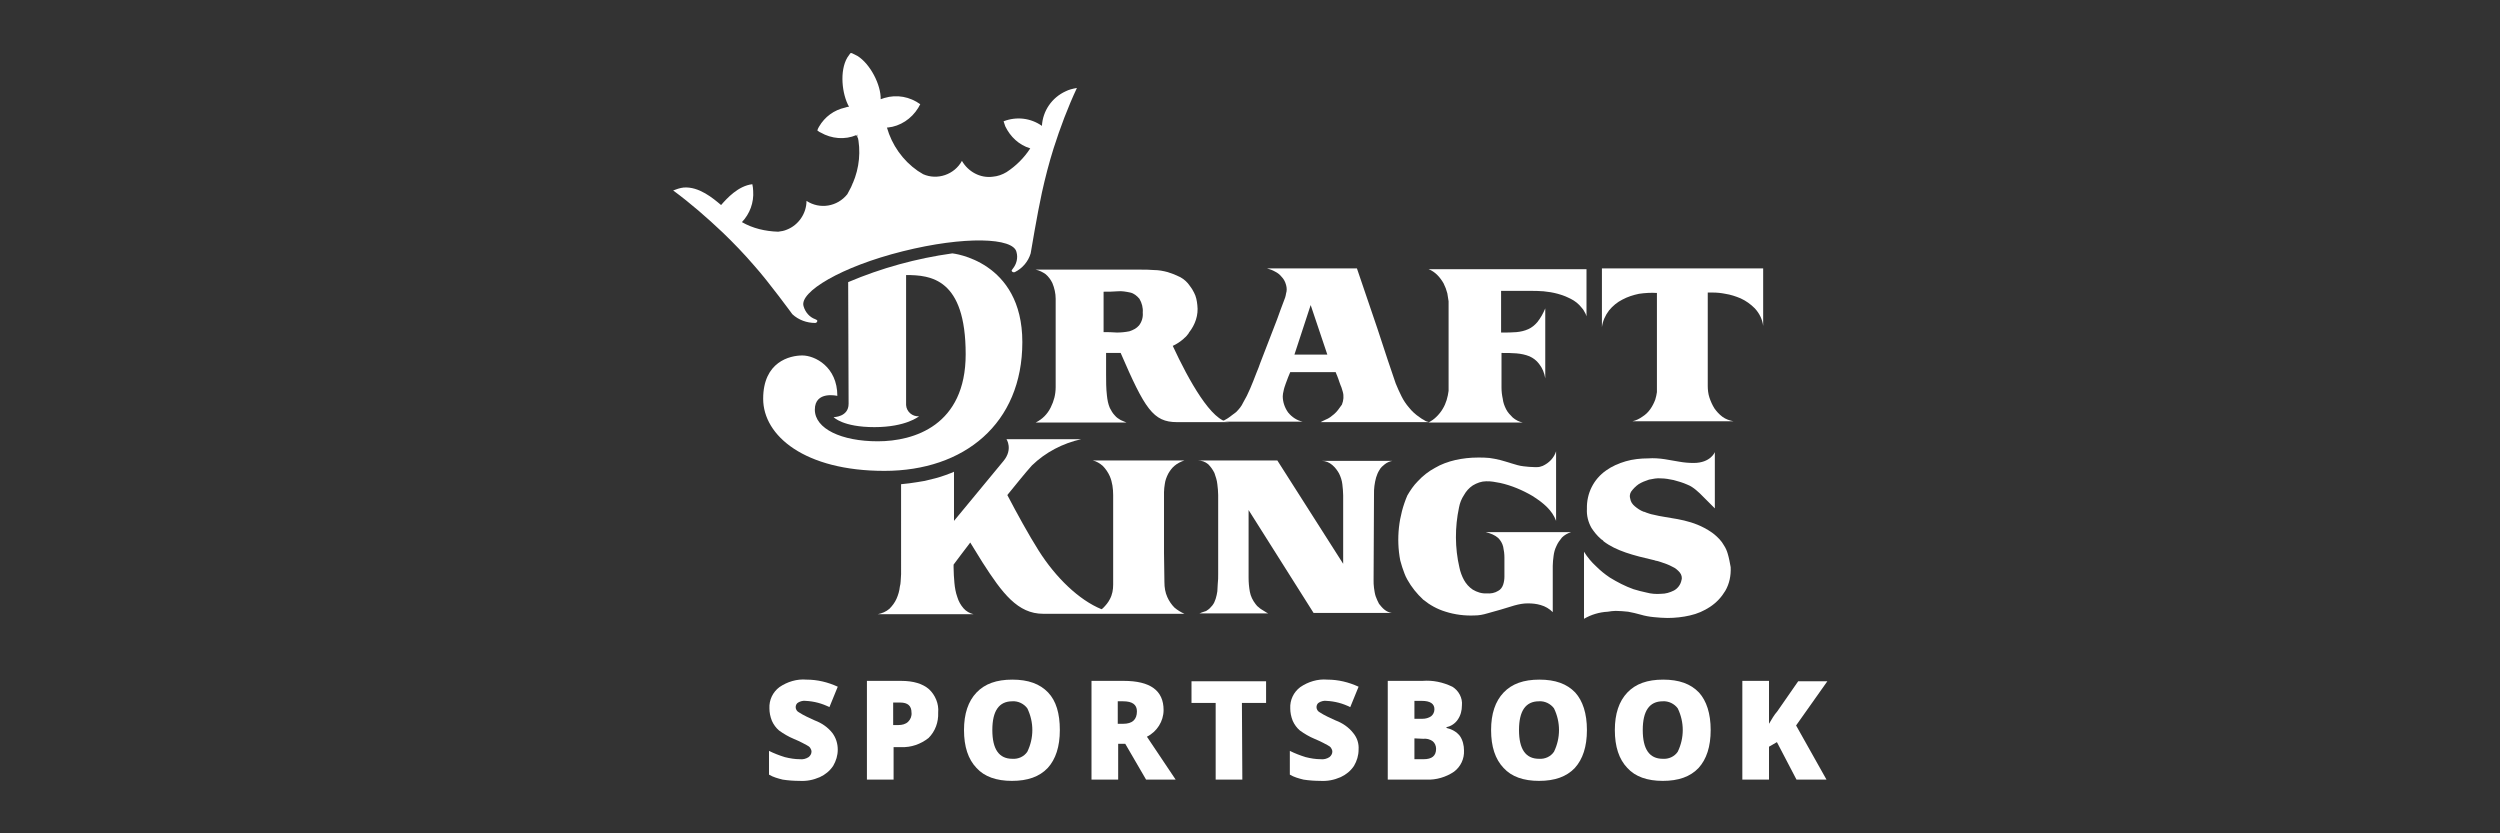
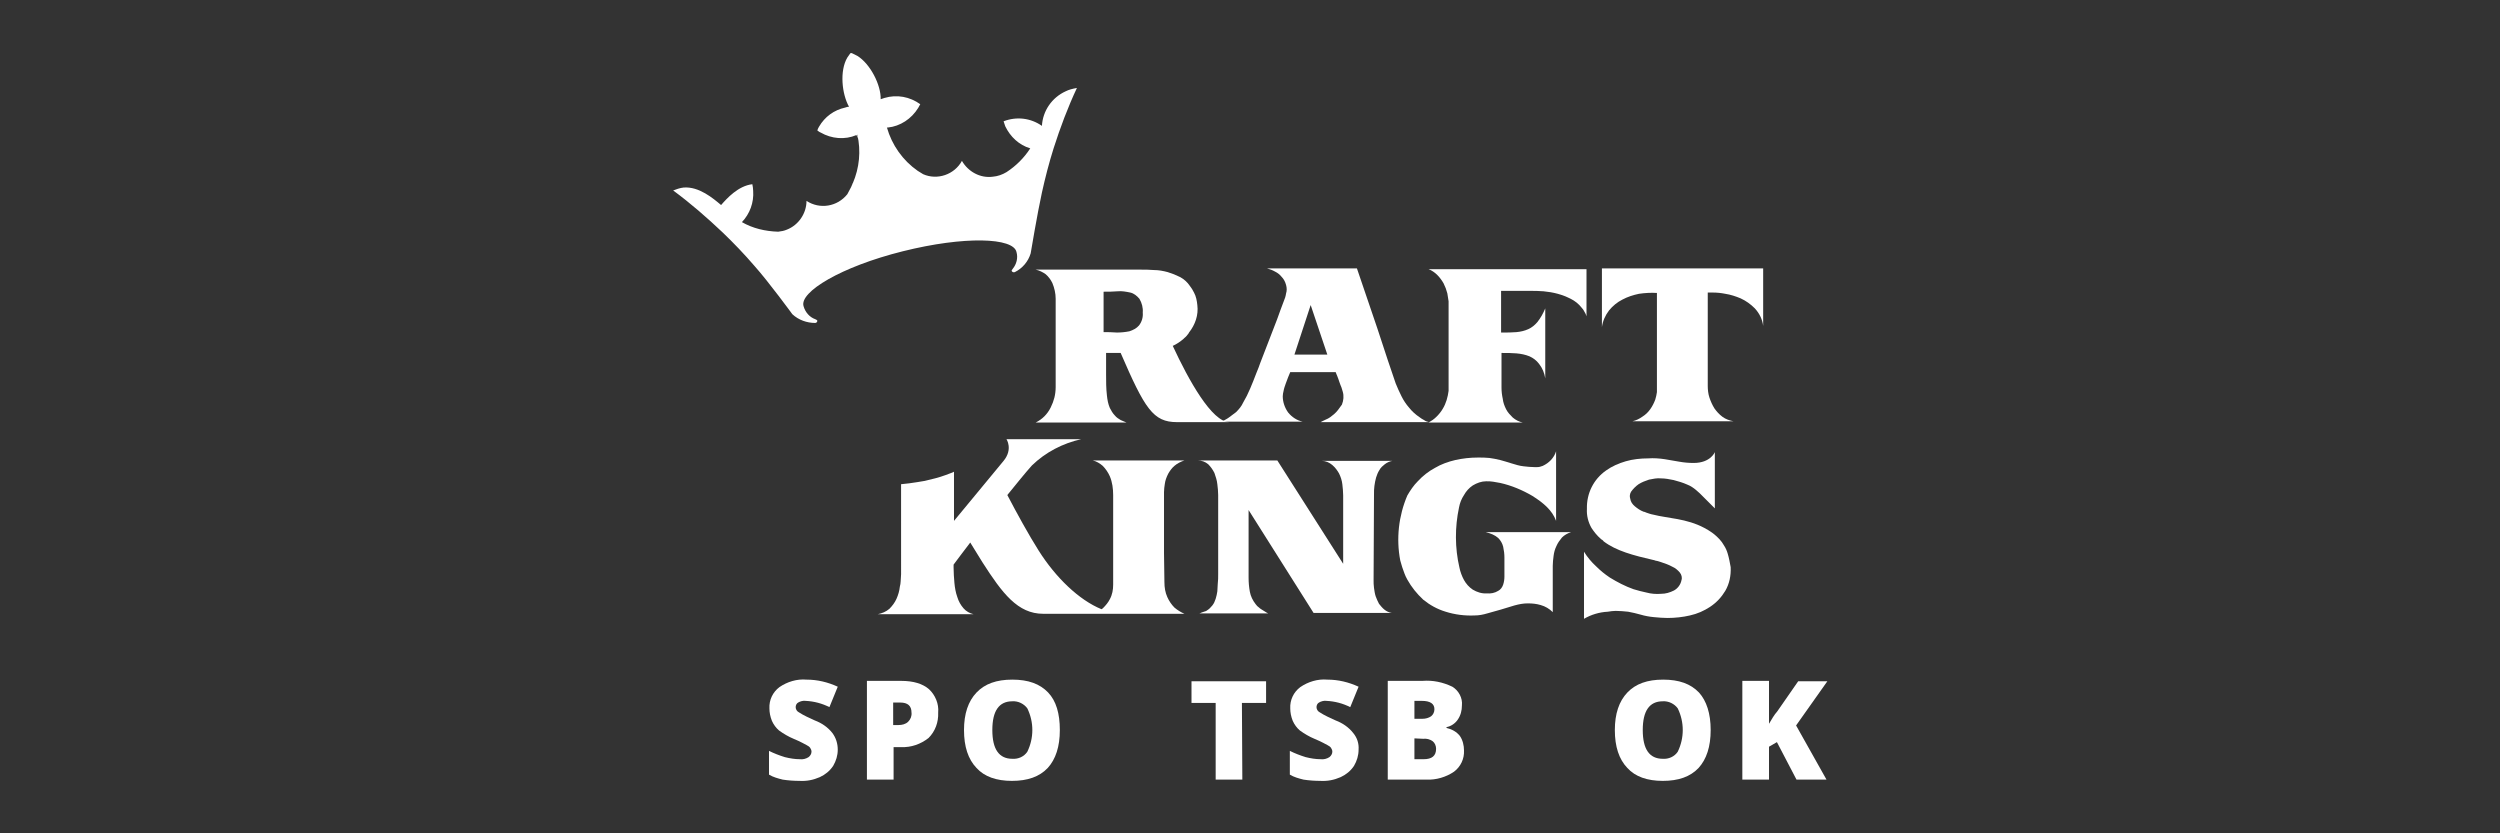
<svg xmlns="http://www.w3.org/2000/svg" version="1.1" id="Warstwa_3" x="0px" y="0px" viewBox="0 0 600 200" style="enable-background:new 0 0 600 200;" xml:space="preserve">
  <rect x="0" y="0" width="600" height="200" fill="#333333" stroke="none" />
  <style type="text/css">
	.st0{fill:#FFFFFF;}
</style>
  <g transform="translate(-24.939 -39.19)">
    <path class="st0" d="M226,219.1c0,1.4-0.4,2.7-1.1,3.9c-0.8,1.2-1.9,2.1-3.2,2.7c-1.6,0.7-3.2,1-4.9,0.9c-1.3,0-2.7-0.1-4-0.3   c-1.2-0.3-2.3-0.6-3.3-1.2v-5.7c1.2,0.6,2.5,1.1,3.8,1.5c1.2,0.3,2.4,0.5,3.6,0.5c0.7,0.1,1.5-0.1,2.1-0.5c0.4-0.3,0.7-0.8,0.7-1.3   c0-0.3-0.1-0.6-0.3-0.9c-0.2-0.3-0.5-0.5-0.9-0.7c-0.4-0.2-1.4-0.8-3.1-1.5c-1.2-0.5-2.4-1.2-3.5-2c-0.7-0.6-1.3-1.4-1.7-2.3   c-0.4-1-0.6-2-0.6-3c-0.1-2,0.8-3.9,2.4-5.1c1.9-1.3,4.2-2,6.5-1.8c2.6,0,5.1,0.6,7.5,1.7l-2,4.9c-1.8-0.9-3.7-1.4-5.7-1.5   c-0.6-0.1-1.3,0.1-1.8,0.4c-0.4,0.2-0.6,0.7-0.6,1.1c0,0.5,0.3,1,0.7,1.2c1.2,0.8,2.6,1.4,3.9,2c1.6,0.6,3.1,1.6,4.2,3   C225.6,216.3,226,217.7,226,219.1z" />
    <path class="st0" d="M250.1,210.2c0.1,2.3-0.7,4.5-2.3,6.1c-1.9,1.5-4.2,2.3-6.6,2.2h-1.8v7.8H233v-23.7h8.2c3,0,5.2,0.7,6.7,2   C249.4,206,250.3,208.1,250.1,210.2L250.1,210.2z M239.4,213.2h1.2c0.8,0,1.7-0.2,2.3-0.8c0.6-0.6,0.9-1.4,0.8-2.2   c0-1.6-0.9-2.4-2.7-2.4h-1.7V213.2z" />
    <path class="st0" d="M279.3,214.4c0,4-1,7-2.9,9.1c-2,2.1-4.8,3.1-8.6,3.1c-3.7,0-6.6-1-8.5-3.1c-2-2.1-3-5.1-3-9.1   c0-3.9,1-6.9,3-9c2-2.1,4.8-3.1,8.6-3.1c3.8,0,6.6,1,8.6,3.1C278.4,207.4,279.3,210.4,279.3,214.4L279.3,214.4z M263.1,214.4   c0,4.6,1.6,6.9,4.8,6.9c1.4,0.1,2.8-0.5,3.6-1.7c1.6-3.3,1.6-7.1,0-10.4c-0.8-1.1-2.2-1.8-3.6-1.7   C264.7,207.5,263.1,209.8,263.1,214.4L263.1,214.4z" />
-     <path class="st0" d="M293.3,217.7v8.6h-6.4v-23.7h7.7c6.4,0,9.6,2.3,9.6,7c0,2.7-1.6,5.2-4,6.4l6.9,10.3H300l-5-8.6H293.3z    M293.3,212.9h1.2c2.2,0,3.3-1,3.3-3c0-1.6-1.1-2.4-3.3-2.4h-1.3V212.9z" />
    <path class="st0" d="M323.1,226.3h-6.4v-18.4h-5.8v-5.2h17.9v5.2h-5.8L323.1,226.3z" />
    <path class="st0" d="M351,219.1c0,1.4-0.4,2.7-1.1,3.9c-0.8,1.2-1.9,2.1-3.2,2.7c-1.6,0.7-3.2,1-4.9,0.9c-1.3,0-2.7-0.1-4-0.3   c-1.2-0.3-2.3-0.6-3.3-1.2v-5.7c1.2,0.6,2.5,1.1,3.8,1.5c1.2,0.3,2.4,0.5,3.6,0.5c0.7,0.1,1.5-0.1,2.1-0.5c0.4-0.3,0.7-0.8,0.7-1.3   c0-0.3-0.1-0.6-0.3-0.9c-0.2-0.3-0.5-0.5-0.9-0.7c-0.4-0.2-1.4-0.8-3.1-1.5c-1.2-0.5-2.4-1.2-3.5-2c-0.7-0.6-1.3-1.4-1.7-2.3   c-0.4-1-0.6-2-0.6-3c-0.1-2,0.8-3.9,2.4-5.1c1.9-1.3,4.2-2,6.5-1.8c2.6,0,5.1,0.6,7.5,1.7l-2,4.9c-1.8-0.9-3.7-1.4-5.7-1.5   c-0.6-0.1-1.3,0.1-1.8,0.4c-0.4,0.2-0.6,0.7-0.6,1.1c0,0.5,0.3,1,0.7,1.2c1.2,0.8,2.6,1.4,3.9,2c1.6,0.6,3.1,1.6,4.2,3   C350.7,216.3,351.1,217.7,351,219.1L351,219.1z" />
    <path class="st0" d="M358,202.6h8.3c2.5-0.2,4.9,0.3,7.2,1.4c1.5,0.9,2.5,2.7,2.3,4.5c0,1.2-0.3,2.4-1,3.4   c-0.6,0.9-1.6,1.6-2.7,1.8v0.2c1.3,0.3,2.4,0.9,3.2,1.9c0.7,1,1,2.3,1,3.5c0.1,2-0.8,3.9-2.4,5.1c-1.9,1.3-4.3,2-6.6,1.9H358   L358,202.6z M364.4,211.7h1.9c0.8,0,1.5-0.2,2.1-0.6c0.5-0.4,0.8-1,0.8-1.7c0-1.3-1-2-3-2h-1.8V211.7z M364.4,216.4v5h2.2   c2,0,3-0.8,3-2.5c0-0.7-0.3-1.4-0.8-1.8c-0.7-0.5-1.5-0.7-2.3-0.6L364.4,216.4z" />
-     <path class="st0" d="M405.8,214.4c0,4-1,7-2.9,9.1c-2,2.1-4.8,3.1-8.6,3.1c-3.7,0-6.6-1-8.5-3.1c-2-2.1-3-5.1-3-9.1   c0-3.9,1-6.9,3-9c2-2.1,4.8-3.1,8.6-3.1c3.8,0,6.6,1,8.6,3.1C404.8,207.4,405.8,210.4,405.8,214.4L405.8,214.4z M389.5,214.4   c0,4.6,1.6,6.9,4.8,6.9c1.4,0.1,2.8-0.5,3.6-1.7c1.6-3.3,1.6-7.1,0-10.4c-0.8-1.1-2.2-1.8-3.6-1.7   C391.1,207.5,389.5,209.8,389.5,214.4L389.5,214.4z" />
    <path class="st0" d="M435.5,214.4c0,4-1,7-2.9,9.1c-2,2.1-4.8,3.1-8.6,3.1c-3.7,0-6.6-1-8.5-3.1c-2-2.1-3-5.1-3-9.1   c0-3.9,1-6.9,3-9c2-2.1,4.8-3.1,8.6-3.1c3.8,0,6.6,1,8.6,3.1C434.5,207.4,435.5,210.4,435.5,214.4L435.5,214.4z M419.2,214.4   c0,4.6,1.6,6.9,4.8,6.9c1.4,0.1,2.8-0.5,3.6-1.7c1.6-3.3,1.6-7.1,0-10.4c-0.8-1.1-2.2-1.8-3.6-1.7   C420.8,207.5,419.2,209.8,419.2,214.4L419.2,214.4z" />
    <path class="st0" d="M463.3,226.3h-7.2l-4.7-9l-1.9,1.1v7.9h-6.4v-23.7h6.4v10.3c0.6-1,1.2-2.1,2-3l5-7.2h7l-7.5,10.6L463.3,226.3z   " />
-     <path class="st0" d="M230.5,71.5c0,0,0.1,0.3,0.3,0.9c-0.1-0.3-0.1-0.7-0.2-1C230.6,71.5,230.5,71.5,230.5,71.5" />
    <path class="st0" d="M230.5,71.5c0,0,0.1,0.3,0.3,0.9c-0.1-0.3-0.1-0.7-0.2-1C230.6,71.5,230.5,71.5,230.5,71.5" />
    <path class="st0" d="M230.5,71.5c0,0,0.1,0.3,0.3,0.9c-0.1-0.3-0.1-0.7-0.2-1C230.6,71.5,230.5,71.5,230.5,71.5" />
    <g>
      <path class="st0" d="M405.8,103.8h-38c0.8,0.3,1.5,0.8,2.1,1.4c0.6,0.6,1.1,1.3,1.5,2c0.4,0.8,0.7,1.6,0.9,2.4    c0.1,0.6,0.2,1.2,0.3,1.9v21.5c-0.2,1.5-0.6,3-1.4,4.3c-0.4,0.7-0.9,1.3-1.5,1.9c-0.6,0.6-1.2,1-1.9,1.4h22.6    c-0.9-0.2-1.7-0.6-2.4-1.2c-0.6-0.6-1.2-1.2-1.6-2c-0.4-0.8-0.7-1.6-0.8-2.5c-0.2-0.9-0.3-1.8-0.3-2.7v-8.3c1.3,0,2.5,0,3.6,0.1    c1.1,0.1,2.1,0.3,3.1,0.7c0.9,0.4,1.7,1,2.3,1.8c0.8,1,1.3,2.2,1.5,3.5v-16.8c-0.5,1.2-1.1,2.3-1.9,3.3c-0.6,0.7-1.3,1.3-2.2,1.7    c-0.9,0.4-1.8,0.6-2.8,0.7c-1,0.1-2.3,0.1-3.7,0.1V109l6.9,0c1.1,0,2.2,0,3.3,0.1c1.1,0.1,2.3,0.3,3.4,0.6    c1.1,0.3,2.1,0.7,3.1,1.2c1,0.5,1.9,1.2,2.6,2.1c0.3,0.3,0.5,0.6,0.7,1c0.2,0.3,0.4,0.7,0.5,1.1V103.8z" />
      <path class="st0" d="M409.4,103.8v13.9c0.2-1.5,0.8-2.8,1.7-4c0.9-1.1,2-2,3.2-2.6c1.3-0.7,2.6-1.1,4-1.4c1.4-0.2,2.9-0.3,4.3-0.2    v23.8c-0.1,0.6-0.2,1.2-0.4,1.8c-0.3,0.8-0.7,1.6-1.2,2.3c-0.5,0.7-1.1,1.3-1.9,1.8c-0.7,0.5-1.5,0.9-2.4,1.1H441    c-1-0.2-1.9-0.5-2.7-1.1c-0.8-0.6-1.4-1.3-1.9-2c-0.5-0.8-0.9-1.7-1.2-2.6c-0.3-0.9-0.4-1.9-0.4-2.8v-22.4h1.2c1,0,2,0.1,3,0.3    c1.3,0.2,2.5,0.6,3.7,1.1c1.3,0.6,2.4,1.4,3.4,2.4c1.1,1.2,1.8,2.6,2,4.2v-13.8H409.4z" />
      <path class="st0" d="M345.1,138.6c-0.6,0.5-1.2,1-2,1.3c-0.6,0.3-1.1,0.5-1.2,0.6h26c-0.4-0.1-0.8-0.2-1.2-0.5    c-0.4-0.2-0.7-0.4-1.1-0.7c-0.9-0.6-1.8-1.4-2.5-2.3c-0.7-0.8-1.3-1.7-1.8-2.7c-0.5-1-1-2.1-1.4-3.1l-1.9-5.6l-2.5-7.6l-4.9-14.4    H329c0.7,0.2,1.3,0.4,2,0.8c0.6,0.3,1.1,0.7,1.5,1.2c0.5,0.5,0.9,1.2,1.1,2c0.2,0.7,0.2,1.4,0,2c-0.1,0.7-0.3,1.3-0.6,2    c-0.6,1.6-1.1,2.9-1.4,3.8c-0.1,0.3-0.2,0.5-0.3,0.8l-3.9,10.1c-0.2,0.6-0.5,1.4-1,2.6c-0.4,1.1-0.9,2.3-1.4,3.5    c-0.5,1.2-1.1,2.4-1.7,3.4c-0.4,0.9-1,1.6-1.7,2.3c-0.5,0.4-1.1,0.8-1.6,1.2c-0.5,0.4-1,0.6-1.3,0.8c-0.2,0.1-0.4,0.2-0.5,0.3    h19.4c-1.4-0.3-2.6-1.1-3.5-2.2c-0.8-1.1-1.3-2.5-1.3-3.9c0-0.4,0.1-0.9,0.2-1.3c0.1-0.6,0.3-1.1,0.5-1.7c0.2-0.6,0.4-1.1,0.6-1.6    c0.2-0.5,0.4-0.9,0.5-1.2h10.9c0.1,0.2,0.2,0.6,0.4,1c0.2,0.4,0.3,0.9,0.5,1.4c0.2,0.5,0.3,0.9,0.5,1.3c0.1,0.4,0.2,0.7,0.3,1    c0.3,1,0.2,2.1-0.2,3.1C346.3,137.3,345.8,138,345.1,138.6 M335.6,124.3l3.9-11.9l4,11.9H335.6z" />
      <path class="st0" d="M306.4,122.2c0.9-0.4,1.8-1,2.6-1.7l0.2-0.2c0.4-0.3,0.7-0.7,1-1.1c0-0.1,0.1-0.1,0.1-0.2    c1.5-1.9,2.3-4.2,2-6.6h0c-0.1-1-0.3-2.1-0.8-3c-0.3-0.6-0.6-1.1-1-1.6c-0.6-0.9-1.4-1.6-2.3-2.1c-1-0.5-2-0.9-3-1.2    c-1.1-0.3-2.2-0.5-3.3-0.5c-1.1-0.1-2.2-0.1-3.1-0.1h-25.3c0.9,0.2,1.7,0.6,2.4,1.1c0.7,0.6,1.2,1.3,1.6,2.1    c0.5,1.2,0.8,2.5,0.8,3.8c0,0.8,0,1.6,0,2.4v18.8c0,0.8-0.1,1.7-0.3,2.5c-0.2,0.8-0.5,1.6-0.9,2.4c-0.4,0.8-0.9,1.5-1.5,2.1    c-0.6,0.6-1.3,1.1-2.1,1.5h21.8c-0.5-0.2-0.9-0.4-1.4-0.6c-0.5-0.3-1-0.6-1.4-1.1c-0.5-0.5-0.9-1.2-1.2-1.8c-0.4-0.9-0.6-2-0.7-3    c-0.2-1.7-0.2-3.4-0.2-5.1c0-1.7,0-3.4,0-5.1h1.5c0.7,0,1.3,0,2,0c5.8,13.4,7.8,16.6,13.5,16.6h12.6    C315.8,140.5,310.2,130.4,306.4,122.2 M289.8,118.9v-9.7c1.1,0,2.3,0,3.4-0.1c1-0.1,2,0.1,3,0.3c0.9,0.2,1.6,0.8,2.2,1.5    c0.6,1,0.9,2.2,0.8,3.3c0.1,1.1-0.2,2.2-0.9,3.1c-0.6,0.7-1.4,1.1-2.3,1.4c-1,0.2-2,0.3-3,0.3    C291.8,118.9,290.8,118.9,289.8,118.9" />
    </g>
    <path class="st0" d="M280.7,61.1c-3.3,1.5-5.5,4.7-5.7,8.3l0,0c-2.7-1.9-6.1-2.3-9.2-1.1c0.1,0.4,0.3,0.8,0.4,1.2   c1.2,2.5,3.3,4.5,6,5.3c-1.5,2.3-3.4,4.2-5.7,5.7c-1,0.6-2.1,1-3.3,1.1c-3,0.4-5.9-1.2-7.4-3.8c-1.8,3.3-5.9,4.7-9.3,3.2   c-0.4-0.3-0.9-0.5-1.3-0.8c-3.6-2.5-6.2-6.2-7.4-10.4c0.1,0,0.1,0,0.2,0c3-0.3,5.7-2.1,7.3-4.7c0.2-0.3,0.3-0.6,0.5-0.9   c-2.5-1.8-5.6-2.4-8.6-1.5c-0.3,0.1-0.6,0.2-0.9,0.3c0.1-3.4-2.5-8.5-5.6-10.4c-0.4-0.2-0.8-0.4-1.2-0.6l-0.3-0.1L229,52   c-0.2,0.3-0.5,0.7-0.7,1c-1.9,3.2-1.3,8.8,0.4,11.8c-0.3,0-0.6,0.1-0.9,0.2c-2.7,0.6-4.9,2.2-6.3,4.6c-0.2,0.3-0.3,0.6-0.4,0.9   c0.3,0.2,0.5,0.4,0.8,0.5c2.6,1.5,5.8,1.8,8.6,0.6c0.1,0,0.1,0,0.2-0.1c0.9,3.9,0.5,8-1.1,11.7c0,0,0,0,0-0.1   c0,0.1-0.1,0.2-0.1,0.3c-0.1,0.2-0.2,0.5-0.3,0.7c-0.3,0.6-0.6,1.1-0.9,1.7c-2.4,3-6.6,3.7-9.8,1.6c0,3-1.9,5.8-4.7,6.9   c-0.7,0.3-1.3,0.4-2.1,0.5c-3.1-0.1-6.1-0.8-8.7-2.3c1.9-2,2.9-4.7,2.7-7.5c0-0.4-0.1-1.2-0.2-1.6c-3.4,0.4-6.1,3.4-7.5,5h0   c-1.9-1.6-5.3-4.5-9-4.2c-0.9,0.1-1.7,0.4-2.5,0.7c4.2,3.1,8.1,6.5,11.9,10.1c2.6,2.5,5.2,5.2,7.6,8c3.4,3.8,9.1,11.6,9.1,11.6   c1.5,1.4,3.5,2.1,5.5,2.1c0.3,0,0.5-0.3,0.5-0.5c0-0.2-0.3-0.3-0.5-0.4c-1.4-0.5-2.4-1.7-2.8-3.1c-1.1-3.4,9-9.5,23.8-13.2   c14.8-3.7,26.6-3.3,27.3,0.2c0.4,1.4,0,2.9-0.9,4c-0.1,0.2-0.4,0.4-0.2,0.6c0.1,0.2,0.4,0.3,0.7,0.2c1.8-0.9,3.2-2.5,3.8-4.5   c0,0,1.6-9.6,2.7-14.6c0.8-3.6,1.7-7.1,2.8-10.6c1.6-5,3.4-9.8,5.6-14.5C282.3,60.5,281.5,60.7,280.7,61.1" />
-     <path class="st0" d="M228.5,106.9c8-3.4,16.4-5.7,25-6.9c0,0,16.8,1.7,16.8,21.3s-14,30.9-33.1,30.9c-19.1,0-29.1-8.4-29.1-17.3   c0-8.9,6.4-10.4,9.4-10.4c3,0,8.4,2.7,8.4,9.7c0,0-5.4-1.3-5.4,3.3s6.4,7.6,15.1,7.6c8.7,0,21.1-3.8,21.1-20.9   c0-18.2-8.4-19-14.3-19v31.2c0.1,1.6,1.5,2.8,3.1,2.7c0,0-3.1,2.6-10.7,2.6s-9.8-2.4-9.8-2.4s3.6,0,3.6-3.2   C228.6,133.1,228.5,106.9,228.5,106.9" />
    <path class="st0" d="M439.6,172.1c-0.2-0.7-0.5-1.4-0.9-2c-0.6-1.1-1.5-2-2.5-2.8l0,0c-0.1-0.1-0.3-0.2-0.4-0.3l0,0   c-0.6-0.4-1.2-0.8-1.8-1.1c-4.3-2.3-8.8-2.3-12.3-3.2c-0.6-0.1-1.1-0.3-1.7-0.5c-0.2-0.1-0.4-0.2-0.6-0.2c-0.8-0.3-1.5-0.8-2.1-1.3   c-0.6-0.5-1-1.1-1.1-1.8c-0.2-0.6-0.1-1.2,0.2-1.7c0.5-0.7,1.1-1.3,1.8-1.8c0.8-0.5,1.6-0.8,2.5-1.1c1-0.2,1.9-0.4,2.9-0.3   c1,0,2,0.2,3,0.4c1.1,0.3,2.2,0.6,3.3,1.1c0.8,0.3,1.5,0.8,2.1,1.3c0.3,0.3,0.6,0.5,0.9,0.8c0.3,0.3,0.6,0.6,1,1   c0.3,0.3,0.7,0.7,1.1,1.1c0.4,0.4,0.9,0.9,1.5,1.5v-13.5c0,0-1,2.6-5.1,2.6c-1.1,0-2.3-0.1-3.4-0.3c-1.2-0.2-2.3-0.4-3.5-0.6   c-1.3-0.2-2.7-0.3-4-0.2c-1.8,0-3.7,0.2-5.4,0.7c-1.7,0.5-3.3,1.2-4.7,2.2c-3,2.1-4.7,5.5-4.6,9.2c-0.1,1.6,0.3,3.2,1.1,4.6   c0.6,0.9,1.3,1.8,2.1,2.5l0,0c0,0,0.1,0,0.1,0.1c0.1,0.1,0.2,0.2,0.3,0.2c0.1,0.1,0.3,0.2,0.4,0.4c3,2.3,7.2,3.4,12,4.5   c0.1,0,0.2,0,0.3,0.1l0,0c0.5,0.1,1,0.2,1.5,0.4c0.9,0.3,1.8,0.6,2.7,1.1c0.7,0.3,1.3,0.8,1.8,1.4c0.4,0.5,0.6,1.2,0.4,1.8   c-0.2,1.1-0.9,2-1.8,2.5c-1,0.5-2,0.8-3.1,0.8c-1.2,0.1-2.4,0-3.5-0.3c-1-0.2-2.1-0.5-3.1-0.8c-2-0.7-3.9-1.7-5.7-2.8   c-1.2-0.8-2.3-1.7-3.3-2.7c-1.1-1-2.1-2.2-2.9-3.5v16.1c1.7-1,3.7-1.6,5.7-1.7c0,0,0,0,0,0c0.6-0.1,1.3-0.2,1.9-0.2   c1,0,2,0.1,3,0.2c1,0.2,2,0.4,3,0.7c1,0.3,2.1,0.5,3.2,0.6c1.1,0.1,2.2,0.2,3.2,0.2c1.8,0,3.7-0.2,5.4-0.6c1.8-0.4,3.4-1.1,4.9-2.1   c1.5-1,2.7-2.3,3.6-3.8c1-1.7,1.4-3.7,1.3-5.7C440.1,174.2,439.9,173.1,439.6,172.1" />
    <path class="st0" d="M354.7,157.7c0-0.6,0-1.2,0.1-1.9c0.1-0.7,0.2-1.3,0.4-2c0.2-0.6,0.4-1.2,0.8-1.8c0.3-0.6,0.8-1,1.3-1.4   c0.5-0.4,1.2-0.7,1.8-0.8h-16.9c0.9,0,1.8,0.4,2.5,1c0.7,0.6,1.2,1.3,1.6,2c0.4,0.8,0.7,1.7,0.8,2.6c0.1,0.9,0.2,1.8,0.2,2.7v16.4   l-15.8-24.8h-19.1c0.9,0,1.8,0.3,2.5,0.9c0.6,0.6,1.1,1.3,1.5,2.1c0.3,0.9,0.6,1.7,0.7,2.7c0.1,0.9,0.2,1.7,0.2,2.6   c0,0.4,0,0.9,0,1.6v17.4c0,0.8,0,1.5-0.1,2.3c0,0.6-0.1,1.2-0.1,1.8c-0.1,0.6-0.2,1.2-0.4,1.8c-0.2,0.6-0.4,1.1-0.8,1.6   c-0.4,0.5-0.8,0.9-1.3,1.2c-0.1,0.1-0.3,0.2-0.4,0.2c-0.2,0.1-0.4,0.1-0.6,0.2c-0.2,0.1-0.4,0.1-0.5,0.2c-0.1,0-0.2,0.1-0.3,0.1   h16.5c-0.5-0.2-0.8-0.5-1.2-0.7c-0.3-0.2-0.7-0.4-1-0.7c-0.3-0.2-0.6-0.5-0.8-0.8c-0.7-0.9-1.2-1.9-1.4-3c-0.2-1.1-0.3-2.2-0.3-3.4   v-16.2l15.6,24.7H359c-0.7-0.1-1.3-0.4-1.8-0.8c-0.5-0.4-0.9-0.9-1.3-1.4c-0.3-0.6-0.6-1.2-0.8-1.8c-0.2-0.6-0.3-1.3-0.4-2   c-0.1-0.7-0.1-1.3-0.1-1.9L354.7,157.7L354.7,157.7z" />
    <path class="st0" d="M304.3,171.9v-14.6c0-0.7,0.1-1.3,0.2-2c0.1-0.8,0.4-1.6,0.8-2.4c0.4-0.7,0.9-1.4,1.5-1.9   c0.7-0.6,1.5-1,2.4-1.3h-22c0.9,0.2,1.7,0.7,2.4,1.3c0.7,0.7,1.3,1.6,1.7,2.5c0.6,1.4,0.8,3,0.8,4.5v19.3c0,0.6,0,1.4,0,2.2   c0,1.2-0.2,2.4-0.8,3.5c-0.4,0.8-1,1.5-1.6,2.1c-0.1,0.1-0.2,0.2-0.4,0.3c-5.4-2.2-11-7.6-15.1-14.1c-2.4-3.8-5.2-8.9-7.5-13.3   c2.2-2.7,4.2-5.2,5.9-7.1c3.3-3.2,7.4-5.3,11.8-6.3h-17.9c0,0,1.6,2.4-0.7,5.2l-11.9,14.4v-11.8c-0.1,0.1-0.3,0.1-0.4,0.2   c-0.5,0.2-1,0.4-1.6,0.6c-1.6,0.6-3.3,1-5,1.4c-0.6,0.1-1.2,0.2-1.8,0.3c-1.3,0.2-2.6,0.4-3.9,0.5V177l-0.1,1.7   c0,0.4-0.1,0.9-0.2,1.3c-0.1,1-0.4,2-0.8,2.9c-0.4,0.9-1,1.7-1.7,2.4c-0.8,0.7-1.8,1.1-2.8,1.3h23c-0.9-0.2-1.8-0.7-2.4-1.4   c-0.7-0.8-1.2-1.7-1.5-2.7c-0.4-1.1-0.6-2.3-0.7-3.4c-0.1-1.2-0.2-2.5-0.2-3.7c0-0.2,0-0.4,0-0.7c0.9-1.2,2.3-3.1,4-5.3   c0.9,1.5,1.9,3.1,2.9,4.7c4.8,7.5,8.5,12.4,14.6,12.4c6,0,33.9,0,33.9,0c-0.9-0.4-1.7-0.9-2.4-1.5c-0.7-0.7-1.3-1.6-1.7-2.5   c-0.5-1.1-0.7-2.3-0.7-3.6L304.3,171.9L304.3,171.9z" />
    <path class="st0" d="M384.5,168.3c0.6,0.6,1,1.3,1.2,2.1c0.2,0.9,0.3,1.8,0.3,2.6c0,1,0,1.9,0,2.9c0,0.5,0,1.1,0,1.7   c0,0.6-0.1,1.3-0.3,1.9c-0.2,0.6-0.6,1.2-1.2,1.5c-0.8,0.5-1.8,0.7-2.7,0.6c-1.2,0.1-2.4-0.3-3.4-0.9c-0.9-0.6-1.6-1.4-2.1-2.3   c-0.5-0.9-0.9-2-1.1-3v0c-1.1-4.7-1.1-9.7-0.1-14.4c0.2-1.1,0.6-2.1,1.2-3c0.5-0.9,1.2-1.7,2.1-2.3c1-0.6,2.1-1,3.2-1   c0.6,0,1.2,0,1.7,0.1c0.6,0.1,1.2,0.2,1.7,0.3c2.7,0.6,5.3,1.7,7.7,3.1c2.7,1.7,4.8,3.5,5.7,6v-16.7c-0.5,1.6-1.7,2.8-3.2,3.5   c-0.5,0.2-0.9,0.3-1.4,0.3c-0.1,0-0.2,0-0.3,0c-0.1,0-0.1,0-0.2,0c-0.9,0-1.8-0.1-2.7-0.2c-1-0.1-1.9-0.4-2.9-0.7   c-1-0.3-1.9-0.6-2.7-0.8c-0.9-0.2-1.7-0.4-2.6-0.5c-0.9-0.1-1.8-0.1-2.7-0.1c-1.9,0-3.7,0.2-5.5,0.6c-1.7,0.4-3.4,1-4.9,1.9   c-1.5,0.8-2.9,1.9-4.1,3.2c-1,1-1.8,2.2-2.5,3.4l0,0c-2.1,4.9-2.7,10.4-1.7,15.6c0.3,1.1,0.6,2.1,1,3.1c0.2,0.5,0.4,1,0.7,1.5   c1,1.8,2.3,3.4,3.8,4.8c1.6,1.3,3.4,2.3,5.4,2.9c2.2,0.7,4.6,1,6.9,0.9c1.1,0,2.1-0.2,3.1-0.5c1.1-0.3,2.1-0.6,3.2-0.9   c1.1-0.3,2.2-0.7,3.3-1c1.1-0.3,2.1-0.5,3.2-0.5c1.1,0,2.1,0.1,3.1,0.4c1.1,0.3,2.1,0.9,2.9,1.7v-11.1c0-0.8,0.1-1.6,0.2-2.4   c0.1-0.8,0.3-1.6,0.7-2.4c0.3-0.7,0.8-1.4,1.3-2c0.6-0.6,1.3-1,2.2-1.3h-20.5C382.7,167.2,383.7,167.6,384.5,168.3" />
  </g>
</svg>